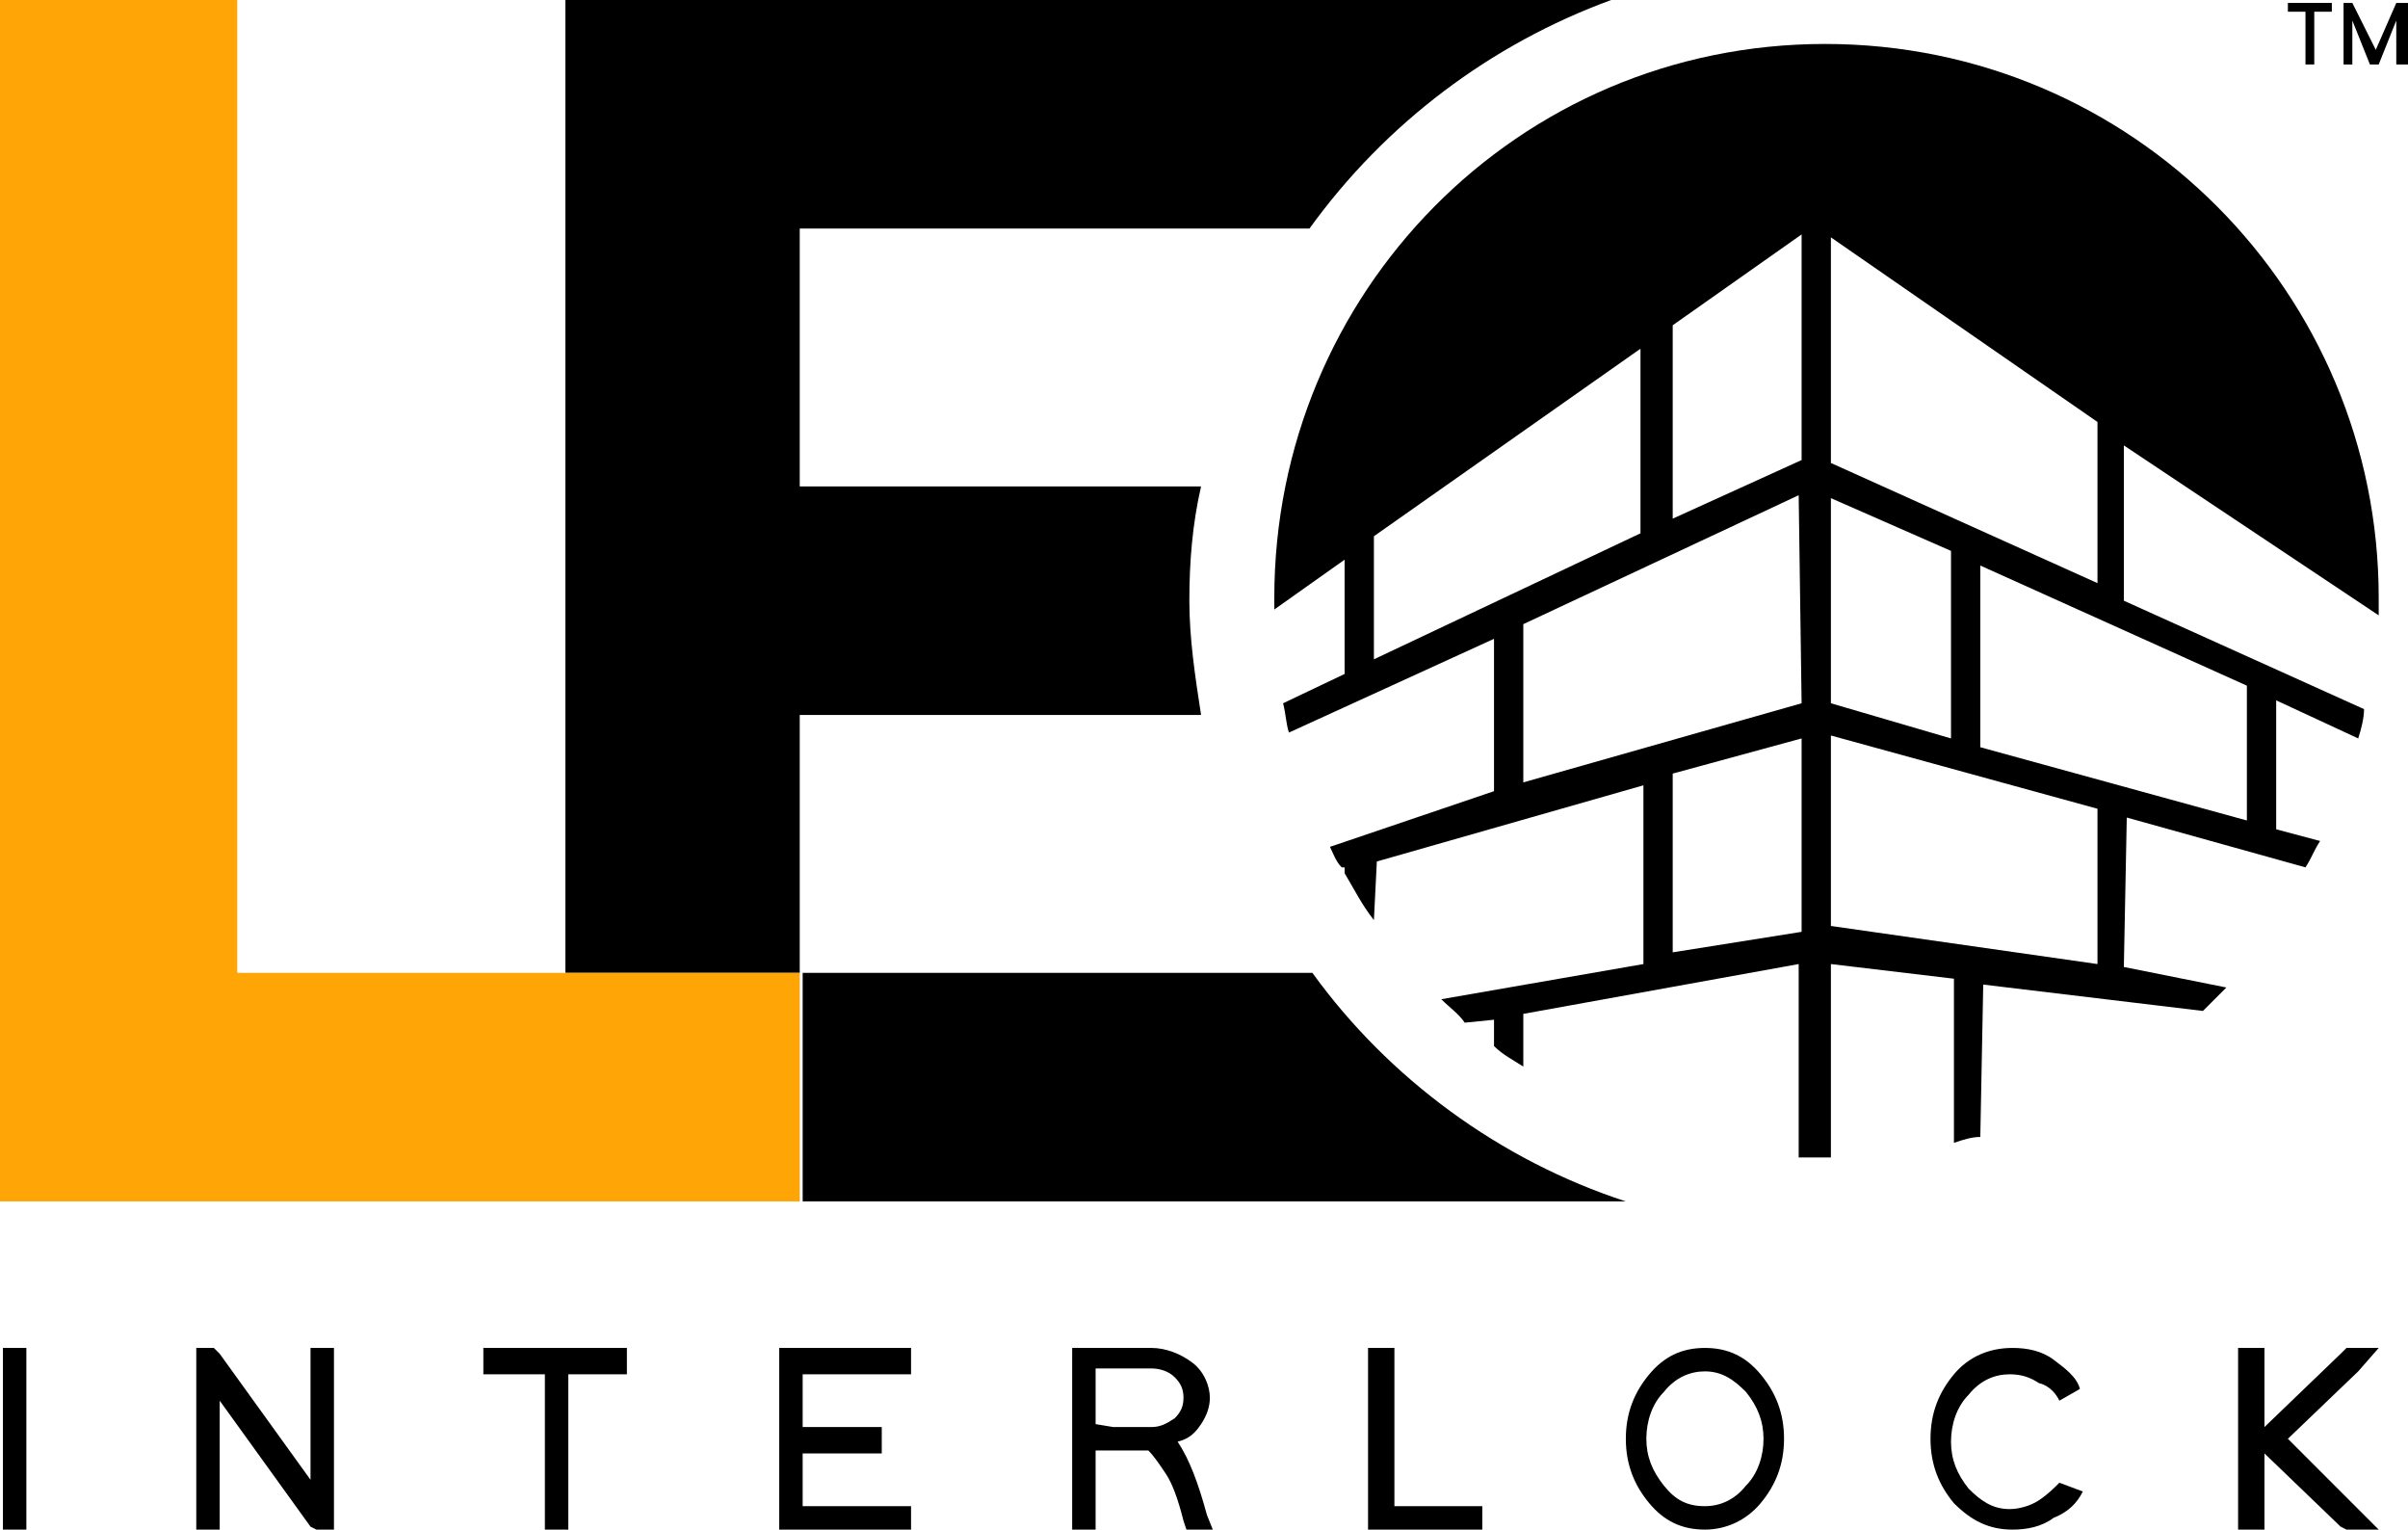
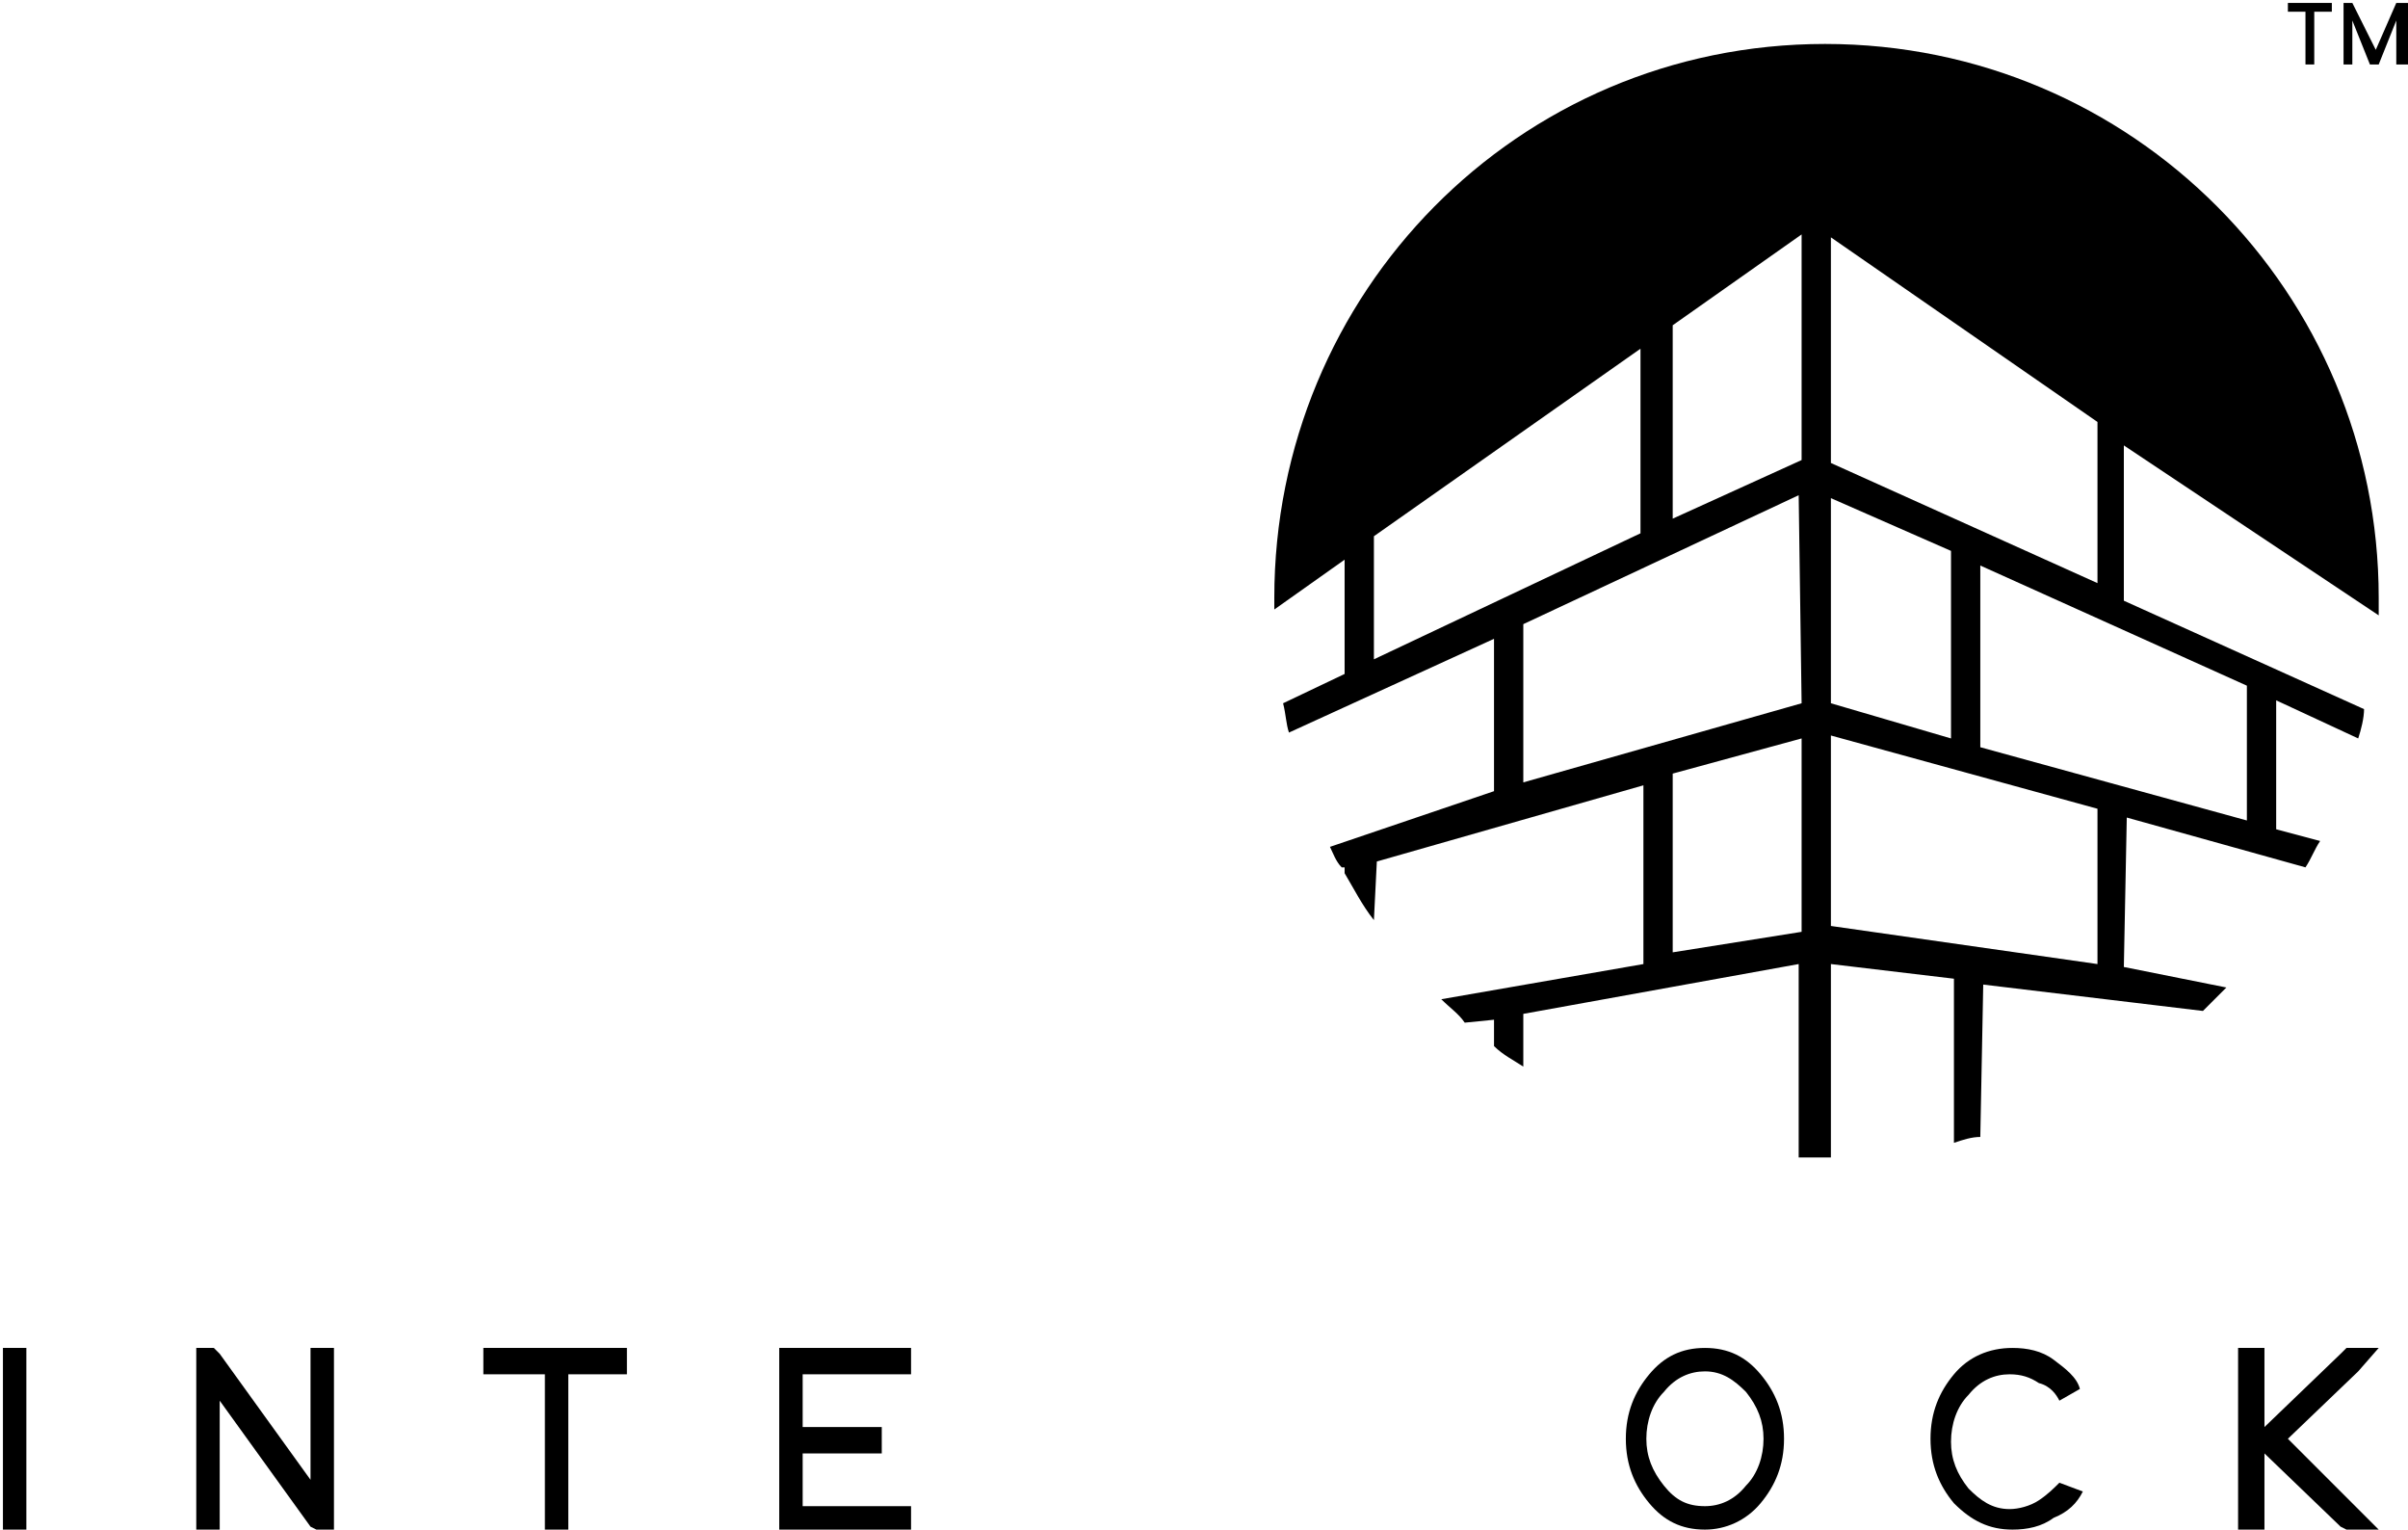
<svg xmlns="http://www.w3.org/2000/svg" version="1.1" id="OBJECTS" x="0px" y="0px" viewBox="0 0 82.2 52.2" style="enable-background:new 0 0 82.2 52.2;" xml:space="preserve">
  <style type="text/css">
	.st0{fill:#FFA606;}
</style>
  <path d="M81.2,21c0-0.2,0-0.4,0-0.6c0-10.4-8.4-18.9-18.9-18.9S43.5,10,43.5,20.4c0,0.1,0,0.2,0,0.4l2.4-1.7V23l-2.1,1  c0.1,0.4,0.1,0.7,0.2,1l7-3.2V27l-5.6,1.9c0.1,0.2,0.2,0.5,0.4,0.7h0.1v0.2c0.3,0.5,0.6,1.1,1,1.6l0.1-2l9.1-2.6v6.1l-6.9,1.2  c0.3,0.3,0.6,0.5,0.8,0.8l1-0.1v0.9c0.3,0.3,0.7,0.5,1,0.7v-1.8l9.4-1.7v6.6c0.3,0,0.6,0,0.9,0c0.1,0,0.1,0,0.2,0v-6.6l4.2,0.5V39  c0.3-0.1,0.6-0.2,0.9-0.2l0.1-5.2l7.5,0.9c0.3-0.3,0.5-0.5,0.8-0.8L72.5,33l0.1-5.1l6.1,1.7c0.2-0.3,0.3-0.6,0.5-0.9l-1.5-0.4v-4.4  l2.8,1.3c0.1-0.3,0.2-0.7,0.2-1l-8.2-3.7v-5.3L81.2,21z M46.9,22.5v-4.2l9.1-6.4v6.3L46.9,22.5z M61.5,31.8l-4.4,0.7v-6.1l4.4-1.2  V31.8z M61.5,24L52,26.7v-5.4l9.4-4.4L61.5,24L61.5,24z M61.5,15.7l-4.4,2v-6.6L61.5,8V15.7z M62.5,8.1l9.1,6.3v5.5l-9.1-4.1V8.1z   M62.5,17l4.1,1.8v6.4L62.5,24V17z M71.6,32.9l-9.1-1.3v-6.5l9.1,2.5V32.9z M76.7,23.4V28l-9.1-2.5v-6.2L76.7,23.4z" />
-   <path d="M27.3,41h28.2c-4.3-1.4-8.1-4.2-10.7-7.8H27.3v-8.8H41c-0.2-1.3-0.4-2.6-0.4-3.9s0.1-2.6,0.4-3.9H27.3V7.8h17.4  C47.3,4.2,50.9,1.5,55,0H19.3v33.2h8.1V41H27.3z" />
-   <polygon class="st0" points="27.3,33.2 19.3,33.2 8.1,33.2 8.1,0 0,0 0,41 27.3,41 27.3,41 " />
  <polygon points="0.1,46 0.9,46 0.9,46.5 0.9,51.8 0.9,52.2 0.1,52.2 0.1,51.8 0.1,46.5 " />
  <polygon points="7.5,52.2 6.7,52.2 6.7,51.8 6.7,46.5 6.7,46 7.3,46 7.5,46.2 10.6,50.5 10.6,46.5 10.6,46 11.4,46 11.4,46.5   11.4,51.8 11.4,52.2 10.8,52.2 10.6,52.1 7.5,47.8 7.5,51.8 " />
  <polygon points="21,46 21.4,46 21.4,46.9 21,46.9 19.4,46.9 19.4,51.8 19.4,52.2 18.6,52.2 18.6,51.8 18.6,46.9 17,46.9 16.5,46.9   16.5,46 17,46 18.6,46 19.4,46 " />
  <polygon points="31.1,46 31.1,46.9 30.7,46.9 27.4,46.9 27.4,48.7 29.7,48.7 30.1,48.7 30.1,49.6 29.7,49.6 27.4,49.6 27.4,51.4   30.7,51.4 31.1,51.4 31.1,52.2 30.7,52.2 27,52.2 26.6,52.2 26.6,51.8 26.6,49.6 26.6,48.7 26.6,46.5 26.6,46 27,46 30.7,46 " />
-   <path d="M41.2,51.7l0.2,0.5h-0.9l-0.1-0.3c-0.2-0.8-0.4-1.3-0.6-1.6c-0.2-0.3-0.4-0.6-0.6-0.8h-1.8v2.3v0.4h-0.8v-0.4v-2.3v-0.4  v-2.7V46H37h2.3c0.5,0,1,0.2,1.4,0.5s0.6,0.8,0.6,1.2c0,0.3-0.1,0.6-0.3,0.9c-0.2,0.3-0.4,0.5-0.8,0.6  C40.6,49.8,40.9,50.6,41.2,51.7 M38,48.7h1.3c0.3,0,0.5-0.1,0.8-0.3c0.2-0.2,0.3-0.4,0.3-0.7s-0.1-0.5-0.3-0.7s-0.5-0.3-0.8-0.3  h-1.9v1.9L38,48.7L38,48.7z" />
-   <polygon points="46.7,46 47.6,46 47.6,46.5 47.6,51.4 50.2,51.4 50.6,51.4 50.6,52.2 50.2,52.2 47.2,52.2 46.7,52.2 46.7,51.8   46.7,46.5 " />
  <path d="M58.2,46c0.8,0,1.4,0.3,1.9,0.9c0.5,0.6,0.8,1.3,0.8,2.2s-0.3,1.6-0.8,2.2c-0.5,0.6-1.2,0.9-1.9,0.9c-0.8,0-1.4-0.3-1.9-0.9  c-0.5-0.6-0.8-1.3-0.8-2.2s0.3-1.6,0.8-2.2S57.4,46,58.2,46 M58.2,51.4c0.5,0,1-0.2,1.4-0.7c0.4-0.4,0.6-1,0.6-1.6S60,48,59.6,47.5  c-0.4-0.4-0.8-0.7-1.4-0.7c-0.5,0-1,0.2-1.4,0.7c-0.4,0.4-0.6,1-0.6,1.6s0.2,1.1,0.6,1.6C57.2,51.2,57.6,51.4,58.2,51.4" />
  <path d="M71.1,50.9c-0.2,0.4-0.5,0.7-1,0.9c-0.4,0.3-0.9,0.4-1.4,0.4c-0.8,0-1.4-0.3-2-0.9c-0.5-0.6-0.8-1.3-0.8-2.2  s0.3-1.6,0.8-2.2c0.5-0.6,1.2-0.9,2-0.9c0.5,0,1,0.1,1.4,0.4c0.4,0.3,0.8,0.6,0.9,1l-0.7,0.4c-0.1-0.2-0.3-0.5-0.7-0.6  c-0.3-0.2-0.6-0.3-1-0.3c-0.5,0-1,0.2-1.4,0.7c-0.4,0.4-0.6,1-0.6,1.6s0.2,1.1,0.6,1.6c0.4,0.4,0.8,0.7,1.4,0.7c0.3,0,0.7-0.1,1-0.3  s0.5-0.4,0.7-0.6L71.1,50.9z" />
  <polygon points="77.3,51.8 77.3,52.2 76.4,52.2 76.4,51.8 76.4,49.6 76.4,48.7 76.4,46.5 76.4,46 77.3,46 77.3,46.5 77.3,48.7   79.9,46.2 80.1,46 81.2,46 80.5,46.8 78.1,49.1 80.5,51.5 81.2,52.2 80.1,52.2 79.9,52.1 77.3,49.6 " />
  <polygon points="79.6,0.1 79.6,0.4 79,0.4 79,2.2 78.7,2.2 78.7,0.4 78.1,0.4 78.1,0.1 " />
  <polygon points="82.2,0.1 82.2,2.2 81.8,2.2 81.8,0.7 81.2,2.2 80.9,2.2 80.3,0.7 80.3,2.2 80,2.2 80,0.1 80.3,0.1 81.1,1.7   81.8,0.1 " />
</svg>